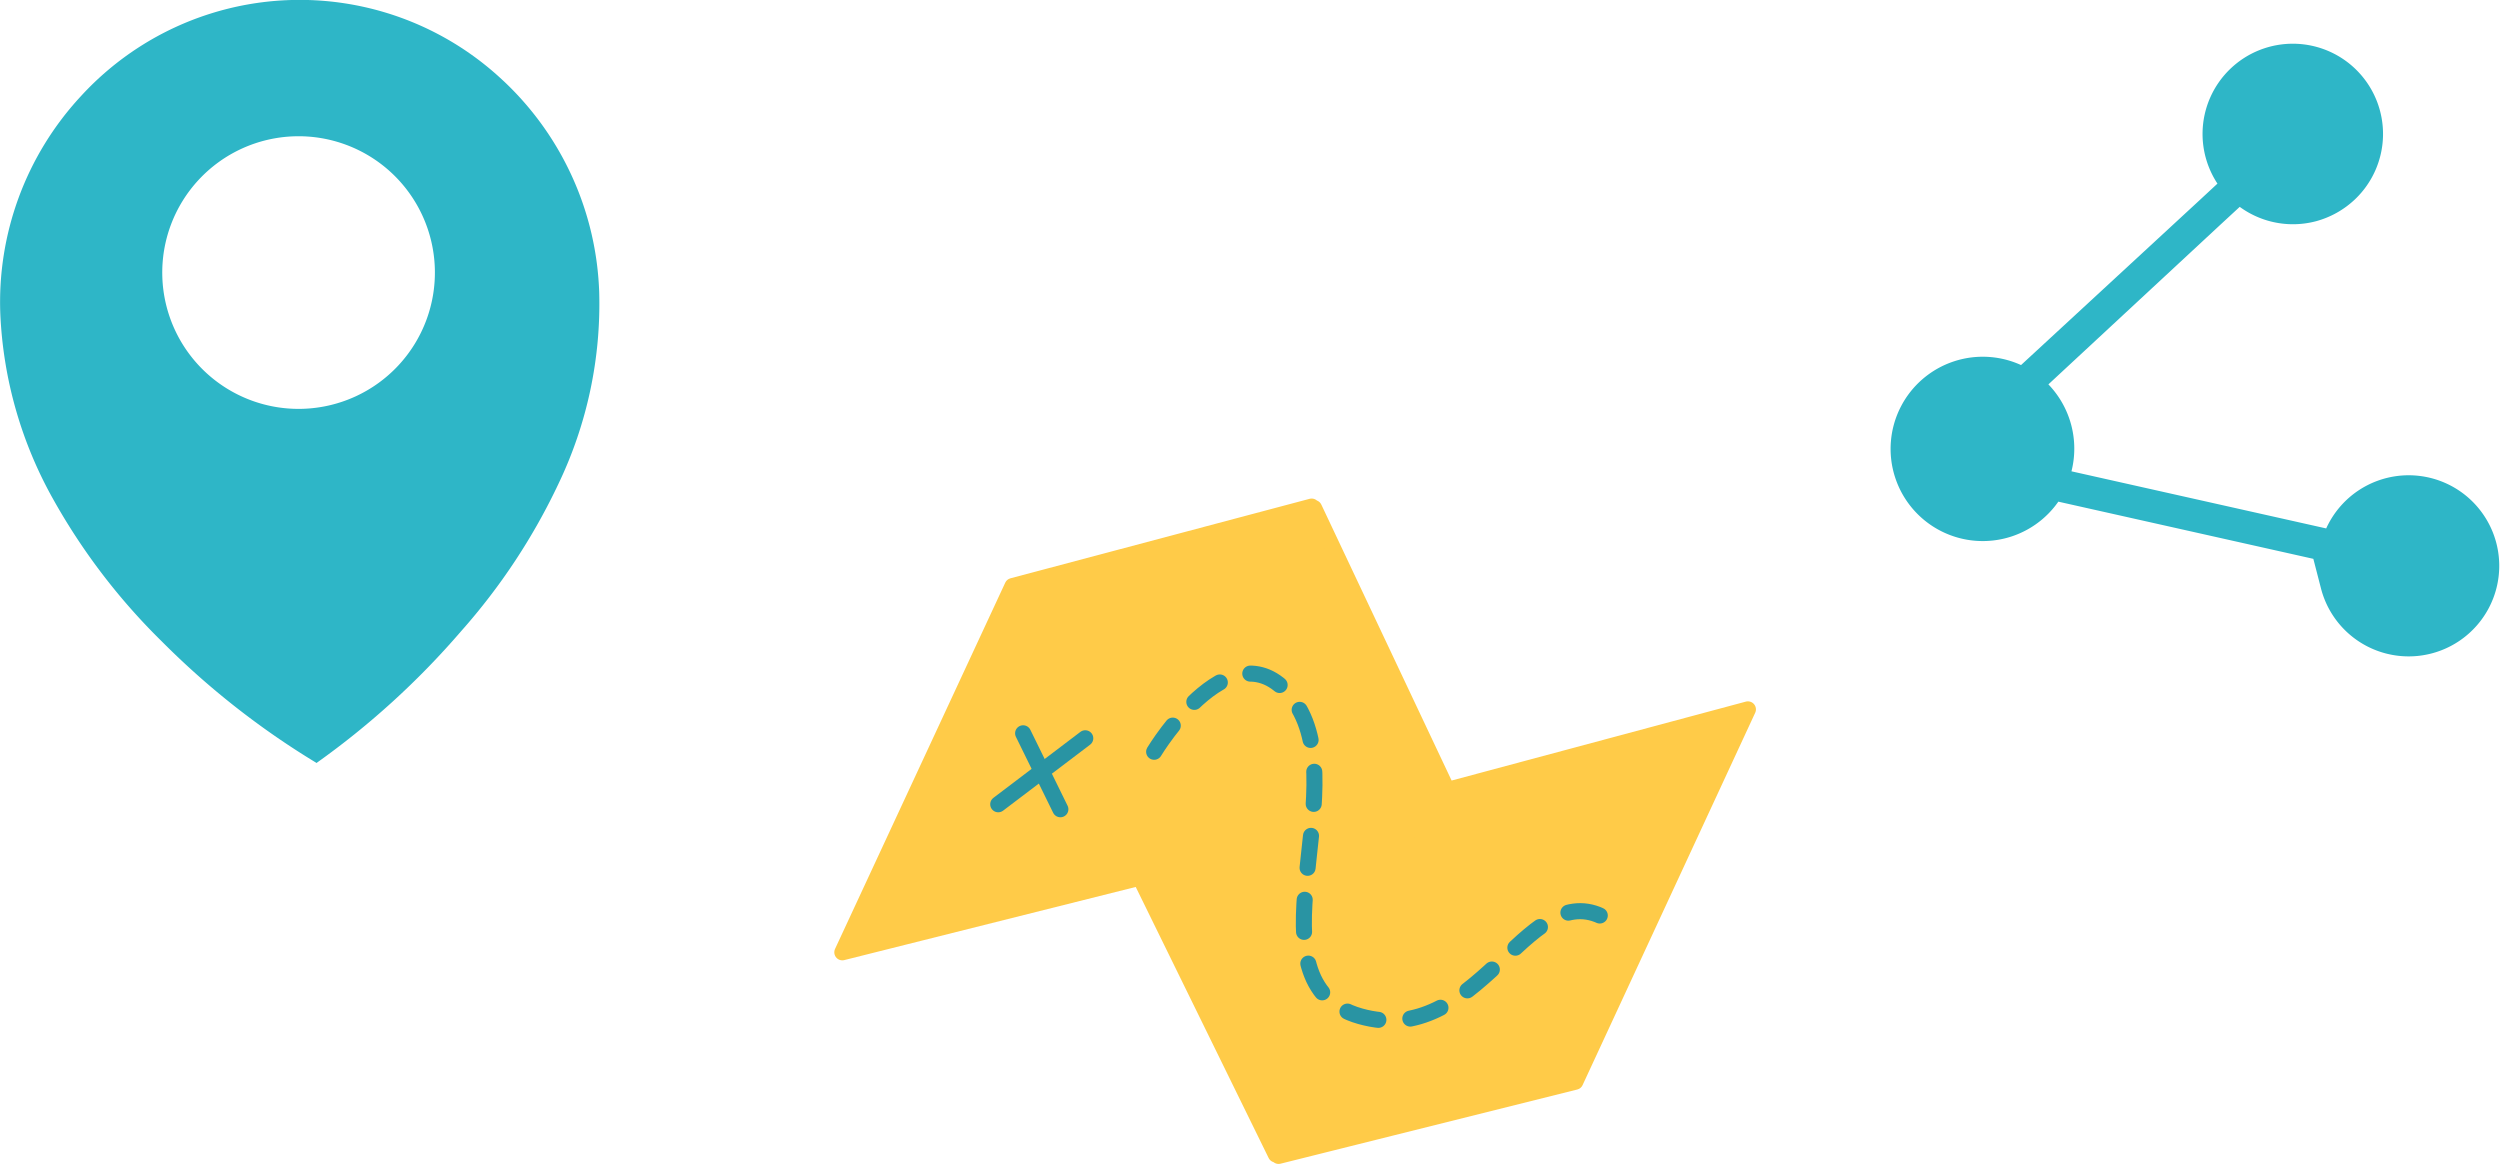
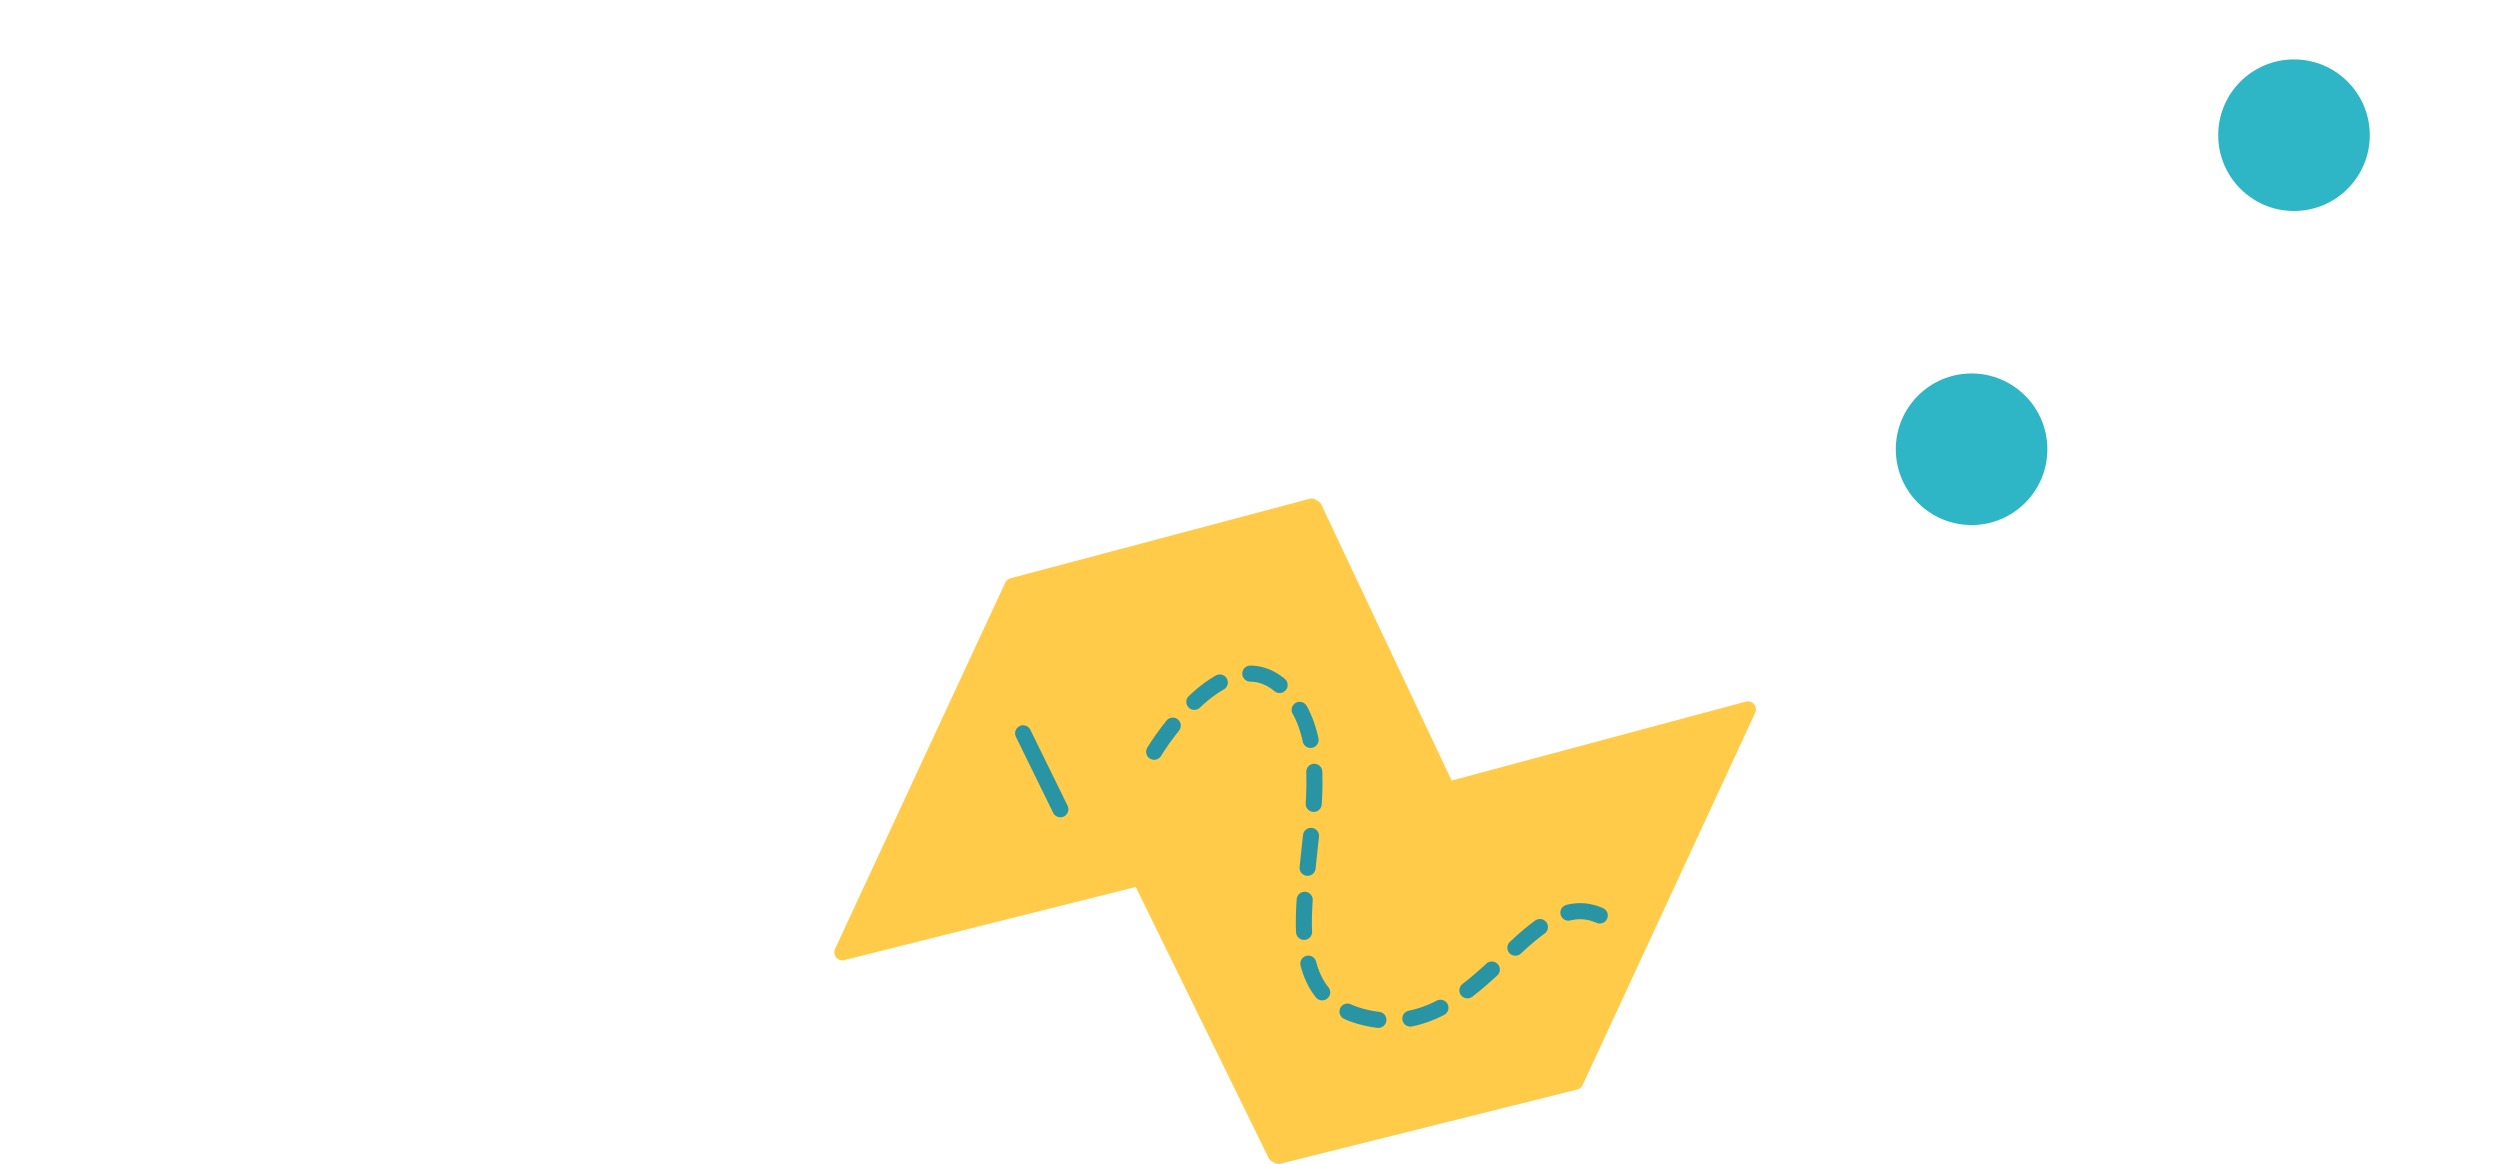
<svg xmlns="http://www.w3.org/2000/svg" id="圖層_1" data-name="圖層 1" viewBox="0 0 155.7 72.5">
  <defs>
    <style>.cls-1{fill:#2eb6c7;}.cls-2{fill:#ffcb48;stroke:#ffcb48;stroke-linejoin:round;}.cls-3,.cls-4,.cls-5{fill:none;stroke-linecap:round;}.cls-3,.cls-4{stroke:#2994a3;}.cls-3{stroke-miterlimit:10;}.cls-4{stroke-dasharray:2;}.cls-5{stroke:#2eb6c7;stroke-width:2px;}</style>
  </defs>
  <title>deco_icon</title>
  <g id="Group_4571" data-name="Group 4571">
    <g id="Group_2362" data-name="Group 2362">
-       <path id="Subtraction_2" data-name="Subtraction 2" class="cls-1" d="M653.21,548.42h0a50.4,50.4,0,0,1-9.6-7.55,39.23,39.23,0,0,1-6.73-8.8,25.87,25.87,0,0,1-3.32-11.58,18.85,18.85,0,0,1,5-13.55,18.48,18.48,0,0,1,26.12-1.17l.26.24a18.92,18.92,0,0,1,5.92,13.18A25.93,25.93,0,0,1,668.35,531a38.72,38.72,0,0,1-6.1,9.25,50.36,50.36,0,0,1-9,8.2Zm-1.36-39a8.49,8.49,0,1,0,8.77,8.18h0a8.49,8.49,0,0,0-8.77-8.18Z" transform="translate(-633.54 -500.93)" />
-     </g>
+       </g>
    <g id="Component_237_2" data-name="Component 237 2">
      <path id="Union_8" data-name="Union 8" class="cls-2" d="M696.6,537.43l18.63-4.95-10.78,23.13L686,560.24Zm8,18.27,10.78-23.13L723.61,550,713,572.83Zm19.16-5.59,18.64-5L731.65,568.3l-18.48,4.62Z" transform="translate(-633.54 -500.93)" />
      <g id="Group_2363" data-name="Group 2363">
        <line id="Line_322" data-name="Line 322" class="cls-3" x1="63.72" y1="45.67" x2="66.04" y2="50.4" />
-         <line id="Line_323" data-name="Line 323" class="cls-3" x1="67.59" y1="45.98" x2="62.17" y2="50.09" />
      </g>
      <path id="Path_4010" data-name="Path 4010" class="cls-4" d="M705.42,547.75s5.14-8.54,8.83-3-3.31,17.4,4,19.47,10.31-8.43,15-6.24" transform="translate(-633.54 -500.93)" />
    </g>
    <g id="Component_245_2" data-name="Component 245 2">
-       <path id="Union_5" data-name="Union 5" class="cls-5" d="M779.09,537.36a4.67,4.67,0,0,1,0-2.32l-17.84-4a4.74,4.74,0,1,1-2.08-6.38l.43.25L773,512.47a4.62,4.62,0,1,1,6.53.14,4.68,4.68,0,0,1-2,1.13,4.61,4.61,0,0,1-4.52-1.27l-13.44,12.41a4.77,4.77,0,0,1,1.65,6.13l17.84,4a4.64,4.64,0,1,1,0,2.32Z" transform="translate(-633.54 -500.93)" />
      <circle id="Ellipse_277" data-name="Ellipse 277" class="cls-1" cx="122.79" cy="27.98" r="4.72" />
-       <circle id="Ellipse_278" data-name="Ellipse 278" class="cls-1" cx="150.19" cy="35.99" r="4.72" />
      <circle id="Ellipse_279" data-name="Ellipse 279" class="cls-1" cx="142.87" cy="8.42" r="4.72" />
    </g>
  </g>
</svg>